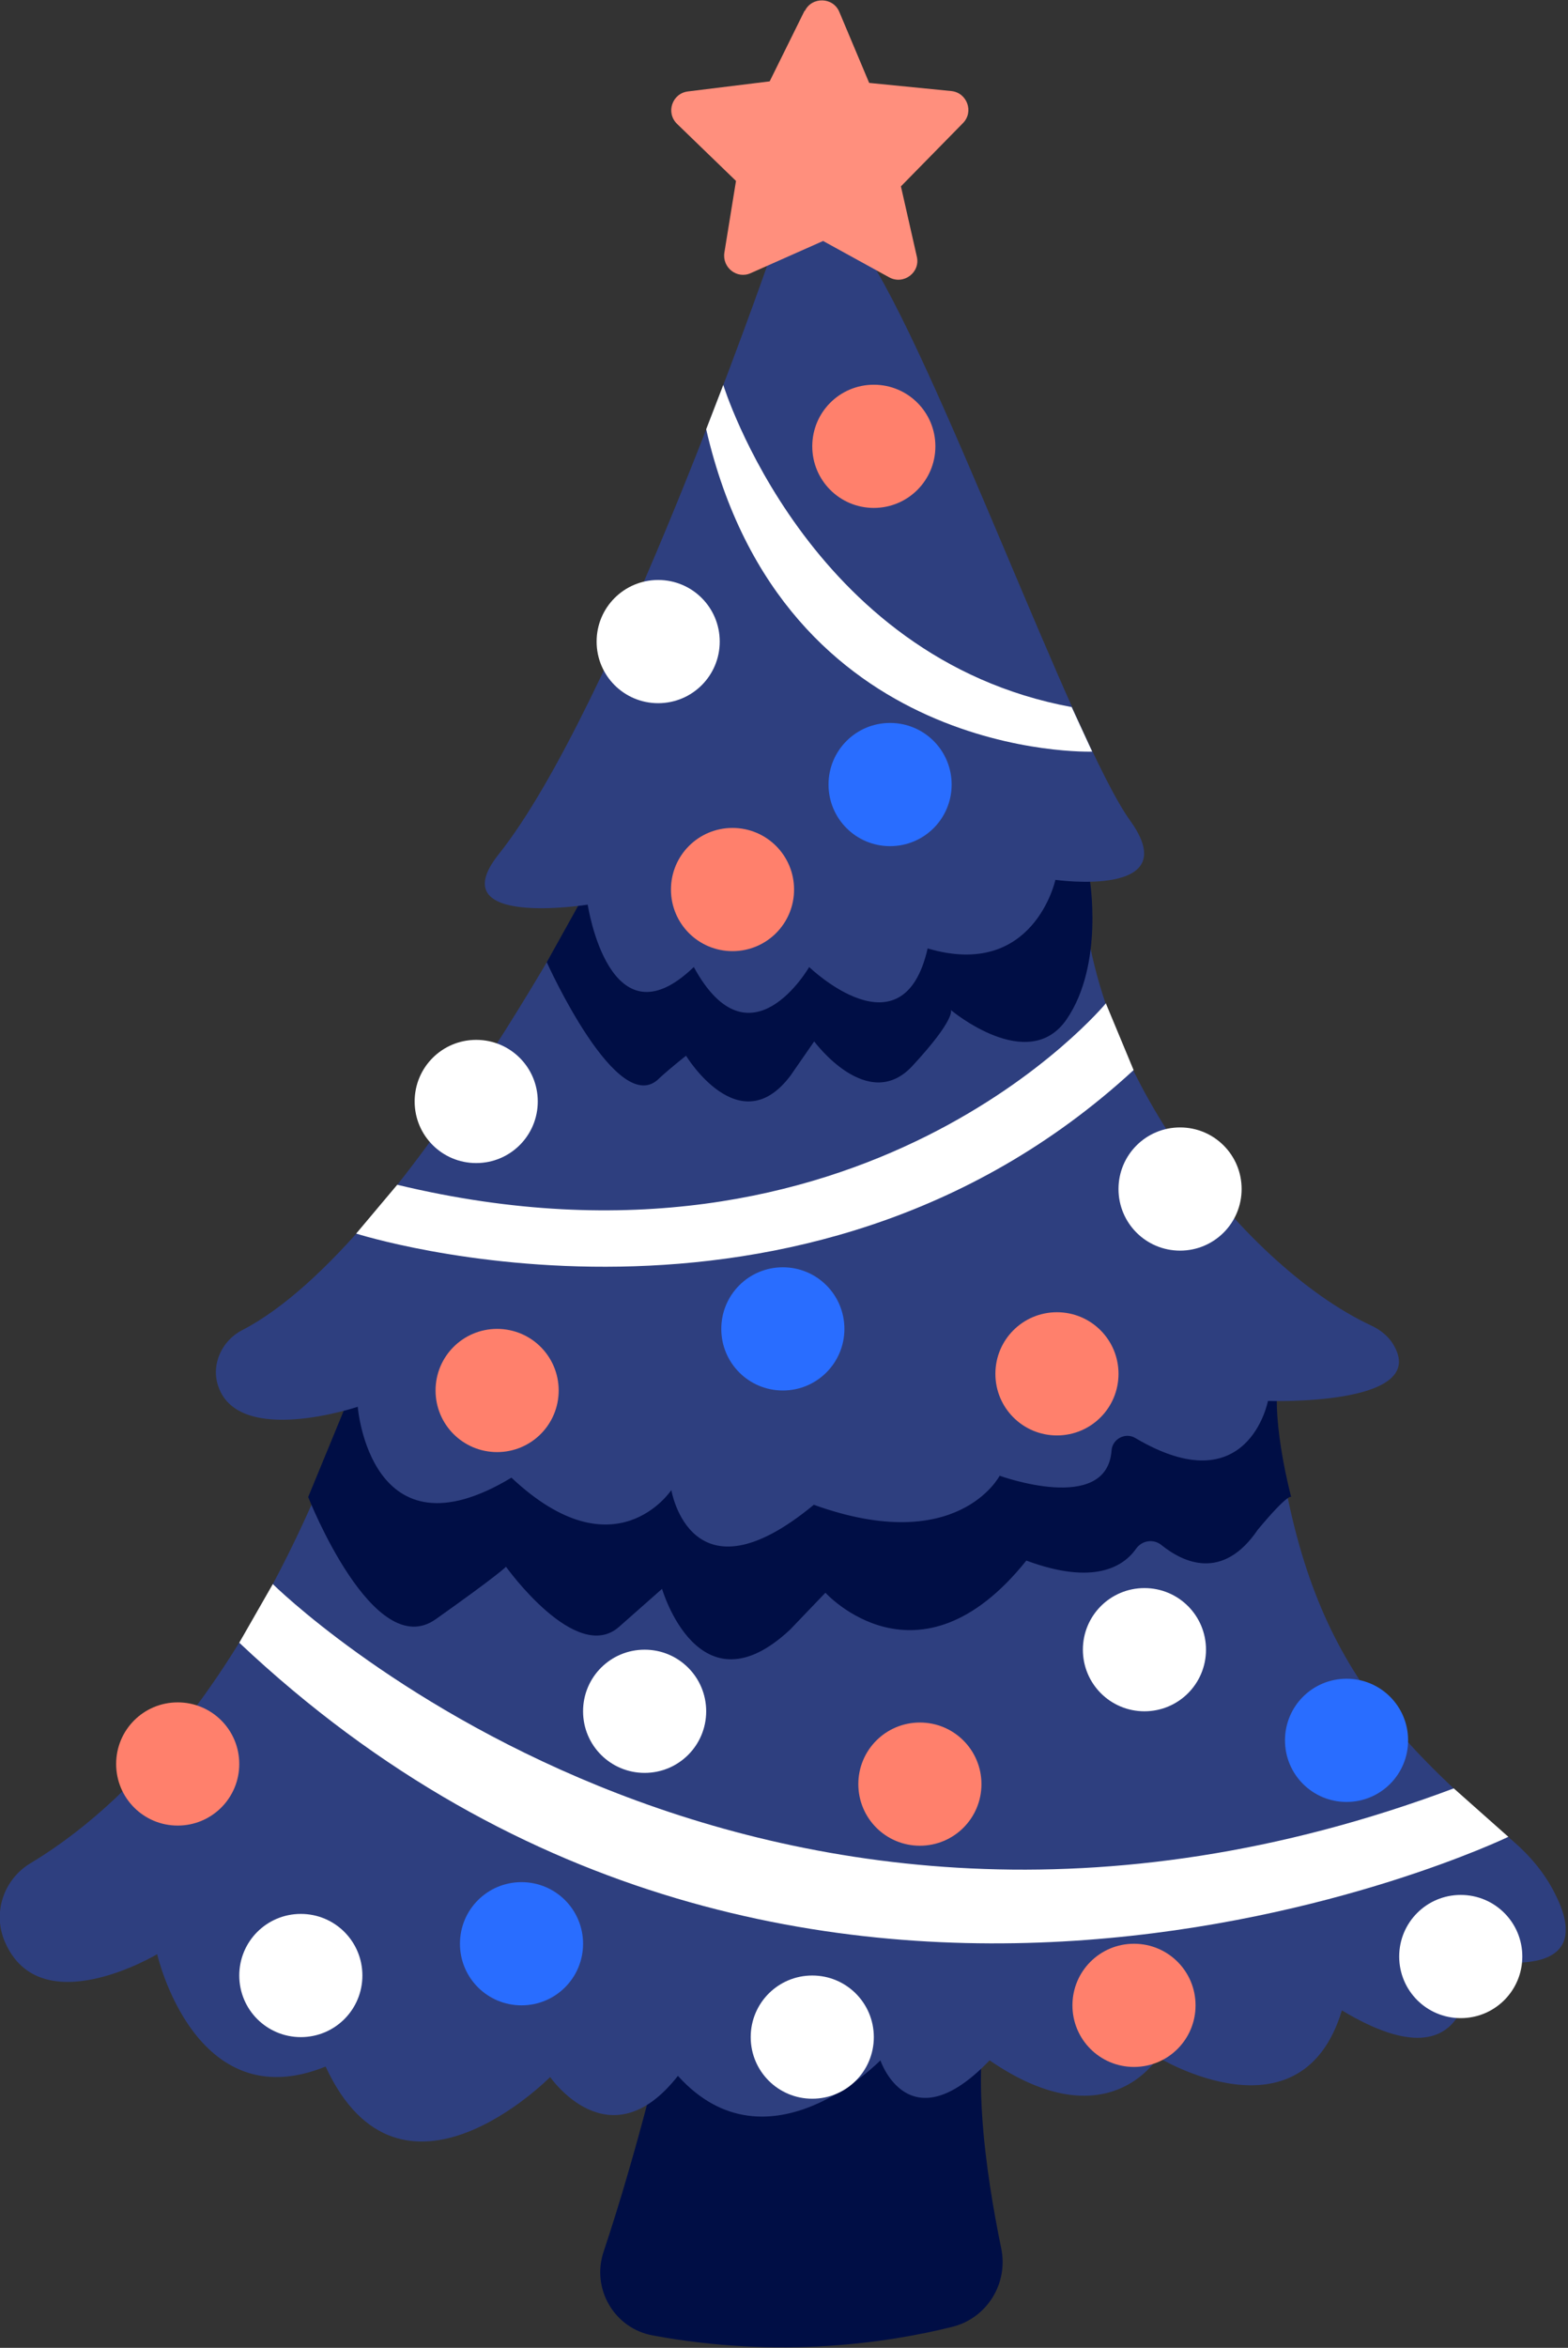
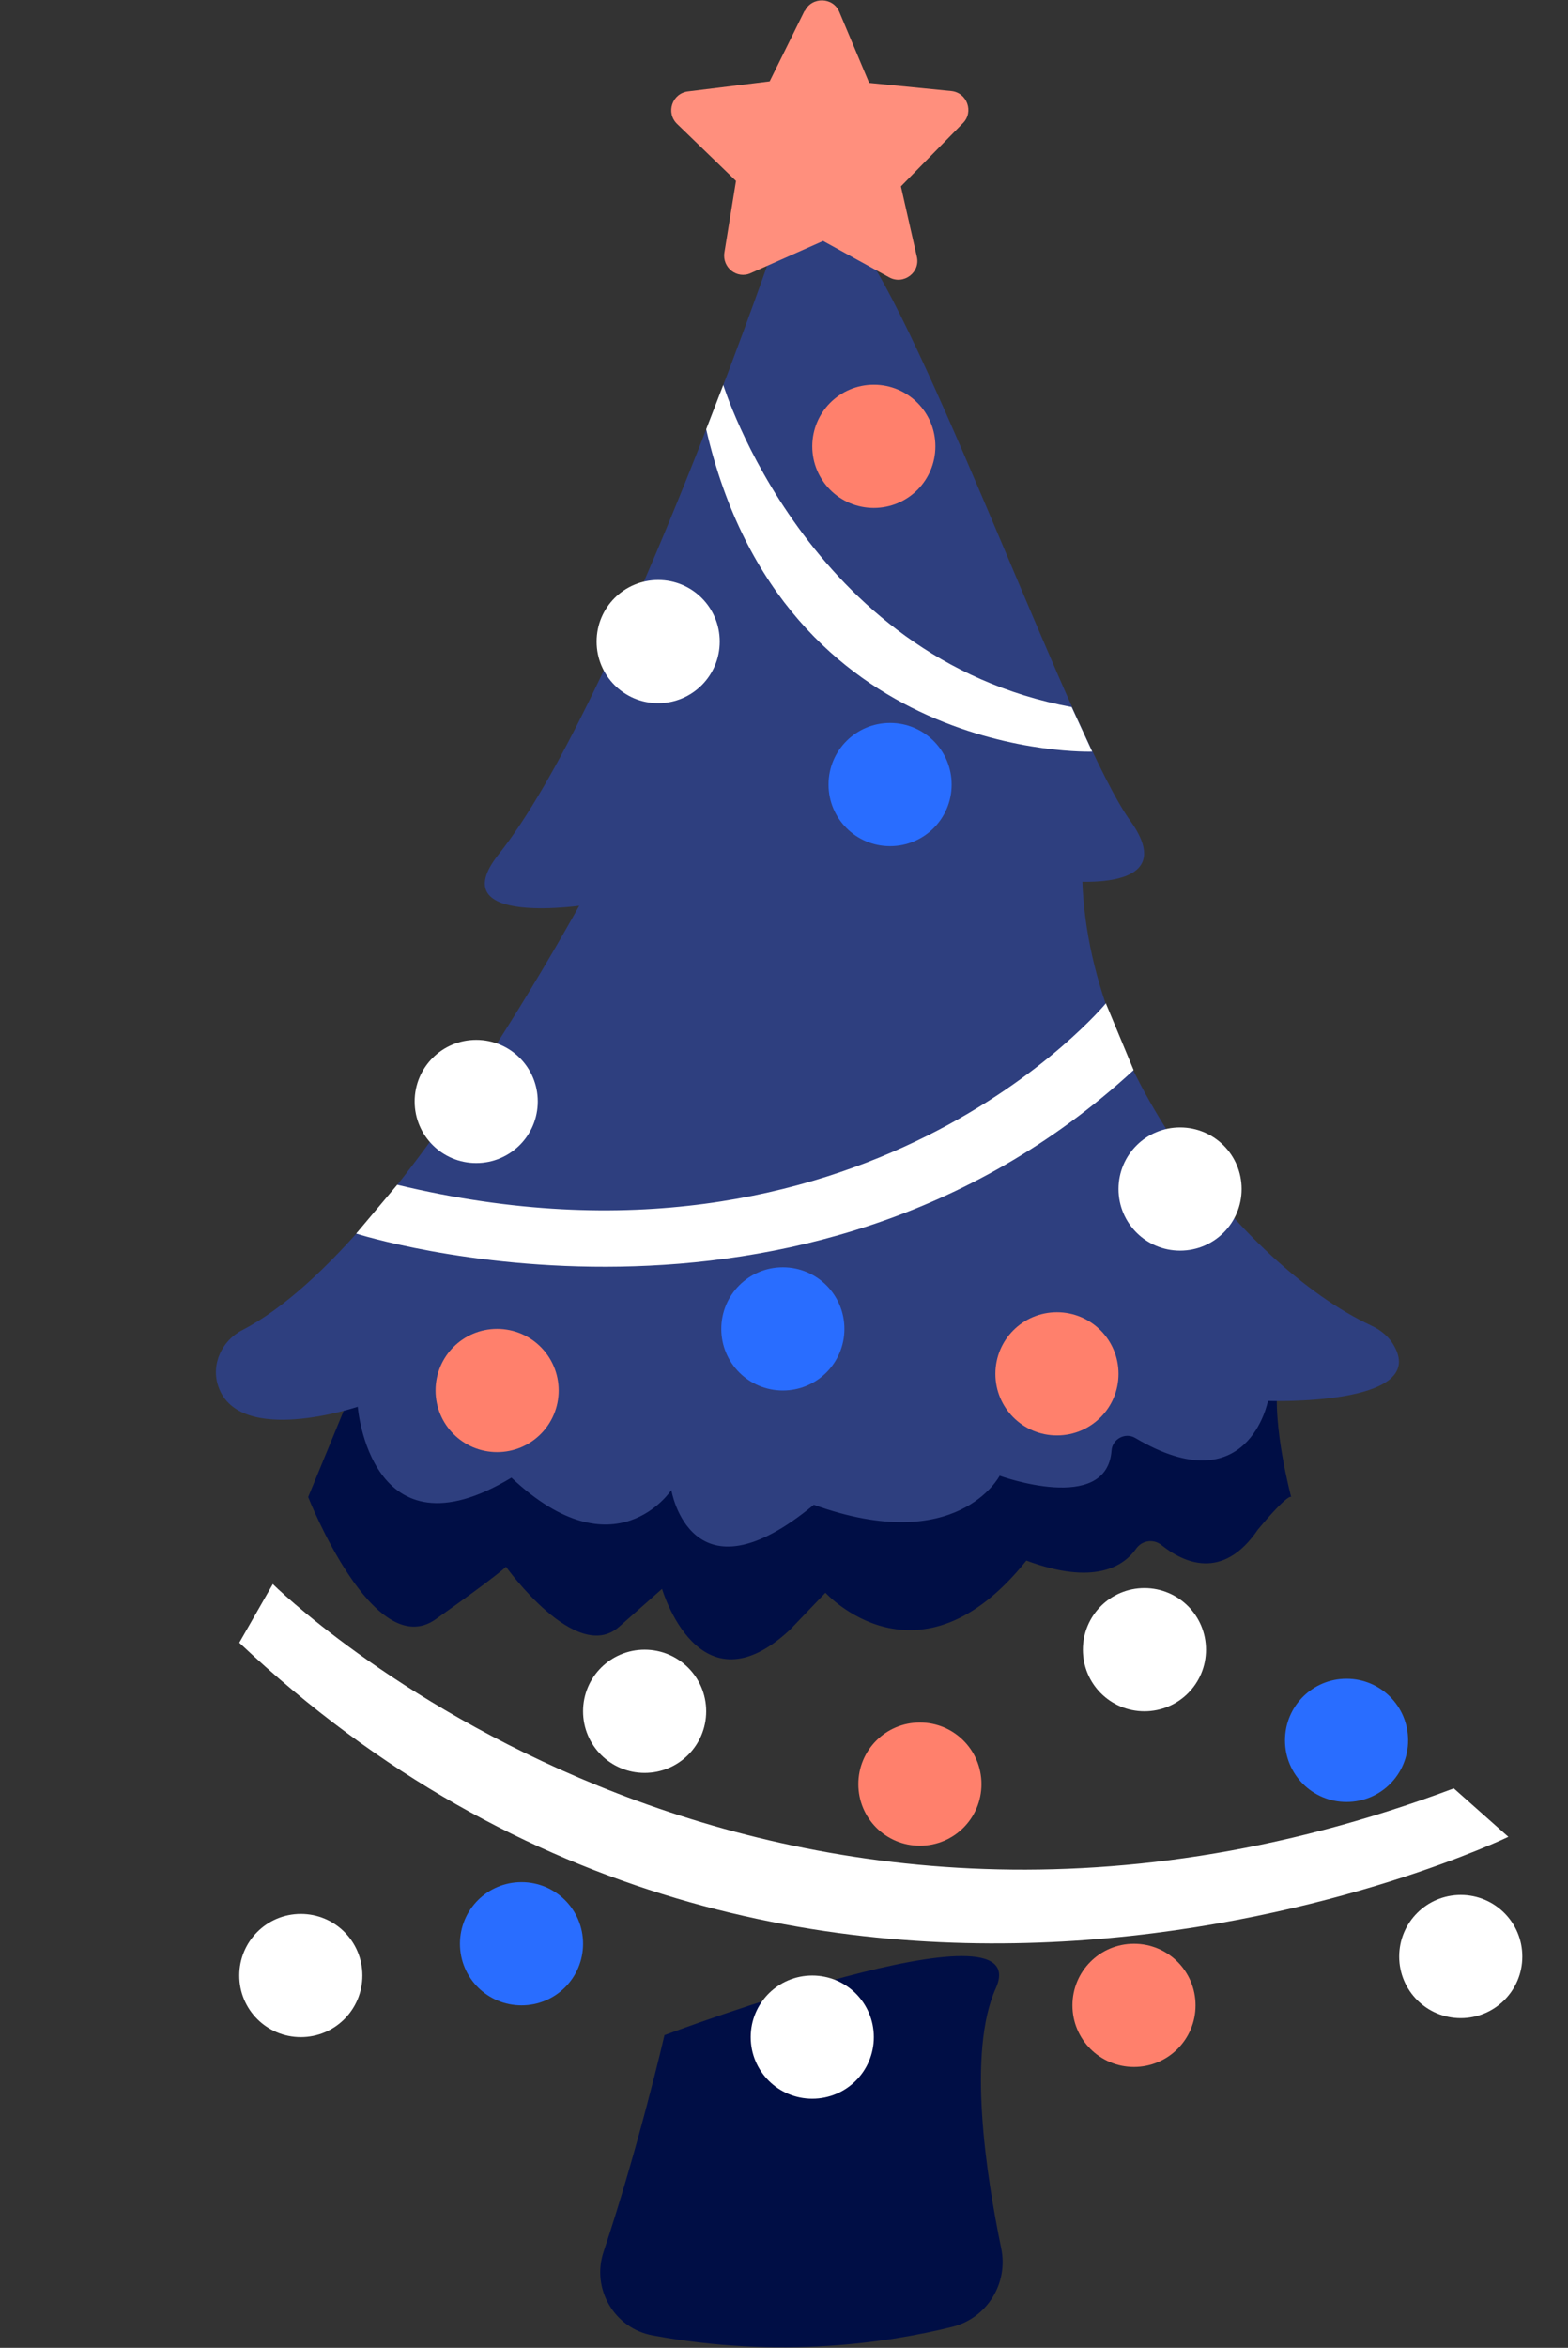
<svg xmlns="http://www.w3.org/2000/svg" width="405" height="606" viewBox="0 0 405 606" fill="none">
  <rect x="0" y="0" width="405" height="606" fill="#333333" stroke="none" />
  <g clip-path="url(#clip0_1338_8821)">
    <path d="M171.6 525.4C171.6 525.4 164.9 554.3 155.9 581.2C152.7 590.8 158.7 601 168.6 602.8C201.5 608.9 229.4 604.7 245.9 600.6C254.9 598.4 260.5 589.4 258.6 580.3C254.7 561.4 249.8 529.6 257.2 513.2C268.1 489 171.6 525.3 171.6 525.3V525.4Z" fill="#000E45" />
-     <path d="M328.099 353.6C333.499 420.8 353.699 443.6 390.799 475.2C395.199 479 398.999 483.5 401.599 488.7C414.399 513.7 379.599 505.2 379.599 505.2C379.599 505.2 382.799 540.7 346.599 518.9C336.099 553.6 299.099 531 299.099 531C299.099 531 286.199 552.8 255.599 531.8C234.699 553.6 227.399 531.8 227.399 531.8C227.399 531.8 198.399 561.6 175.099 535.8C157.399 558.4 142.099 536.1 142.099 536.1C142.099 536.1 103.499 575.3 84.099 533.4C50.299 547.1 40.599 504.4 40.599 504.4C40.599 504.4 10.499 522.4 1.299 501.3C-2.001 493.8 0.899 485.1 7.899 480.9C70.399 443.3 96.099 345.6 96.099 345.6L327.999 353.7L328.099 353.6Z" fill="#2E3F7F" />
    <path d="M79.6 386.4C79.6 386.4 96.5 429.4 112.6 417.9C128.7 406.5 130.7 404.4 130.7 404.4C130.7 404.4 148.8 429.7 159.9 419.9L171 410.1C171 410.1 180.5 442.7 204.1 420.6L213.2 411.1C213.2 411.1 237.2 437.6 265.1 402.8C282.6 409.3 290.2 404.3 293.4 399.8C294.9 397.6 297.9 397.1 300 398.8C305.6 403.3 315.8 408.2 324.9 394.8C333 385.1 333.5 386.4 333.5 386.4C333.5 386.4 328.5 367.8 330.1 356.4C331.7 345 104.8 344.5 104.8 344.5L91.1 358.5L79.6 386.4Z" fill="#000E45" />
    <path d="M159.001 216.4C159.001 216.4 105.701 321 62.601 343.3C57.301 346 54.401 352.2 56.401 357.9C61.801 373.4 92.401 363.1 92.401 363.1C92.401 363.1 95.601 403.4 132.101 381.4C158.901 406.6 173.401 384.6 173.401 384.6C173.401 384.6 178.401 414.7 210.201 388.4C247.401 401.8 258.201 380.9 258.201 380.9C258.201 380.9 285.901 391 287.101 374.4C287.301 371.4 290.701 369.6 293.301 371.2C322.401 388.4 327.501 361.6 327.501 361.6C327.501 361.6 368.601 363 360.201 347.6C358.901 345.1 356.701 343.3 354.101 342.1C321.101 326.7 277.101 272.5 279.601 219.8C232.401 183.3 158.801 216.6 158.801 216.6L159.001 216.4Z" fill="#2E3F7F" />
-     <path d="M141.199 248.3C141.199 248.3 159.699 289.5 170.399 278.2C173.599 275.3 177.199 272.5 177.199 272.5C177.199 272.5 190.999 295.2 204.199 277.6L210.299 268.8C210.299 268.8 224.099 287.5 235.599 275.2C246.999 262.9 245.599 260.7 245.599 260.7C245.599 260.7 265.599 277.5 275.499 263.1C285.299 248.8 281.399 226.5 281.399 226.5L219.299 206.7L152.899 227.4L141.199 248.4V248.3Z" fill="#000E45" />
    <path d="M198.701 67C198.701 67 158.301 183.5 128.801 220.5C113.601 239.6 151.801 233.5 151.801 233.5C151.801 233.5 157.401 270.6 179.201 249.6C193.701 276.2 209.001 249.6 209.001 249.6C209.001 249.6 233.201 273 239.601 244.8C267.001 252.9 272.601 227.1 272.601 227.1C272.601 227.1 306.401 231.9 291.901 211.8C277.401 191.7 241.301 90.8 222.901 64.3C212.701 49.6 198.701 67.1 198.701 67.1V67Z" fill="#2E3F7F" />
    <path d="M207.8 2.8L198.8 21L177.7 23.6C173.6 24.1 171.9 29.1 174.9 32L190.1 46.7L187.1 65.2C186.5 69.1 190.4 72.1 193.9 70.5L212.6 62.2L229.7 71.6C233.4 73.6 237.8 70.3 236.8 66.2L232.7 48.1L248.7 31.8C251.6 28.9 249.8 23.9 245.7 23.5L224.5 21.4L216.8 3.1C215.2 -0.8 209.7 -0.9 207.9 2.8H207.8Z" fill="#FF8F7D" />
    <path d="M186.8 99.3C186.8 99.3 208.5 169.9 276.8 182.5L282.1 194C282.1 194 202.2 196.8 182.4 110.8L186.8 99.4V99.3Z" fill="white" />
    <path d="M285.7 258.9C285.7 258.9 223.1 334.8 102.6 305.8L92 318.4C92 318.4 207 355.2 292.8 276.2L285.6 258.9H285.7Z" fill="white" />
    <path d="M70.501 408.9C70.501 408.9 192.901 530.1 375.501 461.6C390.801 475.2 389.601 474.1 389.601 474.1C389.601 474.1 207.901 561.8 61.801 424L70.501 408.8V408.9Z" fill="white" />
    <path d="M170 181.5C178.8 181.5 185.9 174.4 185.9 165.6C185.9 156.8 178.8 149.7 170 149.7C161.2 149.7 154.1 156.8 154.1 165.6C154.1 174.4 161.2 181.5 170 181.5Z" fill="white" />
    <path d="M225.701 131.1C234.501 131.1 241.601 124 241.601 115.2C241.601 106.4 234.501 99.3 225.701 99.3C216.901 99.3 209.801 106.4 209.801 115.2C209.801 124 216.901 131.1 225.701 131.1Z" fill="#FF806C" />
    <path d="M229.9 218.4C238.7 218.4 245.8 211.3 245.8 202.5C245.8 193.7 238.7 186.6 229.9 186.6C221.1 186.6 214 193.7 214 202.5C214 211.3 221.1 218.4 229.9 218.4Z" fill="#296DFF" />
    <path d="M123 300.2C131.8 300.2 138.9 293.1 138.9 284.3C138.9 275.5 131.8 268.4 123 268.4C114.2 268.4 107.1 275.5 107.1 284.3C107.1 293.1 114.2 300.2 123 300.2Z" fill="white" />
    <path d="M304.8 322.8C313.6 322.8 320.7 315.7 320.7 306.9C320.7 298.1 313.6 291 304.8 291C296 291 288.9 298.1 288.9 306.9C288.9 315.7 296 322.8 304.8 322.8Z" fill="white" />
    <path d="M128.4 374.8C137.2 374.8 144.3 367.7 144.3 358.9C144.3 350.1 137.2 343 128.4 343C119.6 343 112.5 350.1 112.5 358.9C112.5 367.7 119.6 374.8 128.4 374.8Z" fill="#FF806C" />
    <path d="M202.201 358.9C211.001 358.9 218.101 351.8 218.101 343C218.101 334.2 211.001 327.1 202.201 327.1C193.401 327.1 186.301 334.2 186.301 343C186.301 351.8 193.401 358.9 202.201 358.9Z" fill="#296DFF" />
-     <path d="M189.201 245.5C198.001 245.5 205.101 238.4 205.101 229.6C205.101 220.8 198.001 213.7 189.201 213.7C180.401 213.7 173.301 220.8 173.301 229.6C173.301 238.4 180.401 245.5 189.201 245.5Z" fill="#FF806C" />
    <path d="M273 370.5C281.8 370.5 288.9 363.4 288.9 354.6C288.9 345.8 281.8 338.7 273 338.7C264.2 338.7 257.1 345.8 257.1 354.6C257.1 363.4 264.2 370.5 273 370.5Z" fill="#FF806C" />
    <path d="M166.5 457.6C175.3 457.6 182.4 450.5 182.4 441.7C182.4 432.9 175.3 425.8 166.5 425.8C157.7 425.8 150.6 432.9 150.6 441.7C150.6 450.5 157.7 457.6 166.5 457.6Z" fill="white" />
    <path d="M237.599 476.4C246.399 476.4 253.499 469.3 253.499 460.5C253.499 451.7 246.399 444.6 237.599 444.6C228.799 444.6 221.699 451.7 221.699 460.5C221.699 469.3 228.799 476.4 237.599 476.4Z" fill="#FF806C" />
    <path d="M295.599 441.7C304.399 441.7 311.499 434.6 311.499 425.8C311.499 417 304.399 409.9 295.599 409.9C286.799 409.9 279.699 417 279.699 425.8C279.699 434.6 286.799 441.7 295.599 441.7Z" fill="white" />
    <path d="M347.8 465.1C356.6 465.1 363.7 458 363.7 449.2C363.7 440.4 356.6 433.3 347.8 433.3C339 433.3 331.9 440.4 331.9 449.2C331.9 458 339 465.1 347.8 465.1Z" fill="#296DFF" />
-     <path d="M45.9 471.2C54.7 471.2 61.8 464.1 61.8 455.3C61.8 446.5 54.7 439.4 45.9 439.4C37.1 439.4 30 446.5 30 455.3C30 464.1 37.1 471.2 45.9 471.2Z" fill="#FF806C" />
    <path d="M77.701 525.8C86.501 525.8 93.601 518.7 93.601 509.9C93.601 501.1 86.501 494 77.701 494C68.901 494 61.801 501.1 61.801 509.9C61.801 518.7 68.901 525.8 77.701 525.8Z" fill="white" />
    <path d="M134.701 517.6C143.501 517.6 150.601 510.5 150.601 501.7C150.601 492.9 143.501 485.8 134.701 485.8C125.901 485.8 118.801 492.9 118.801 501.7C118.801 510.5 125.901 517.6 134.701 517.6Z" fill="#296DFF" />
    <path d="M209.8 541.7C218.6 541.7 225.7 534.6 225.7 525.8C225.7 517 218.6 509.9 209.8 509.9C201 509.9 193.9 517 193.9 525.8C193.9 534.6 201 541.7 209.8 541.7Z" fill="white" />
    <path d="M292.9 533.5C301.7 533.5 308.8 526.4 308.8 517.6C308.8 508.8 301.7 501.7 292.9 501.7C284.1 501.7 277 508.8 277 517.6C277 526.4 284.1 533.5 292.9 533.5Z" fill="#FF806C" />
    <path d="M377.3 520.9C386.1 520.9 393.2 513.8 393.2 505C393.2 496.2 386.1 489.1 377.3 489.1C368.5 489.1 361.4 496.2 361.4 505C361.4 513.8 368.5 520.9 377.3 520.9Z" fill="white" />
  </g>
  <defs>
    <clipPath id="clip0_1338_8821">
      <rect width="404.4" height="605.9" fill="white" />
    </clipPath>
  </defs>
</svg>